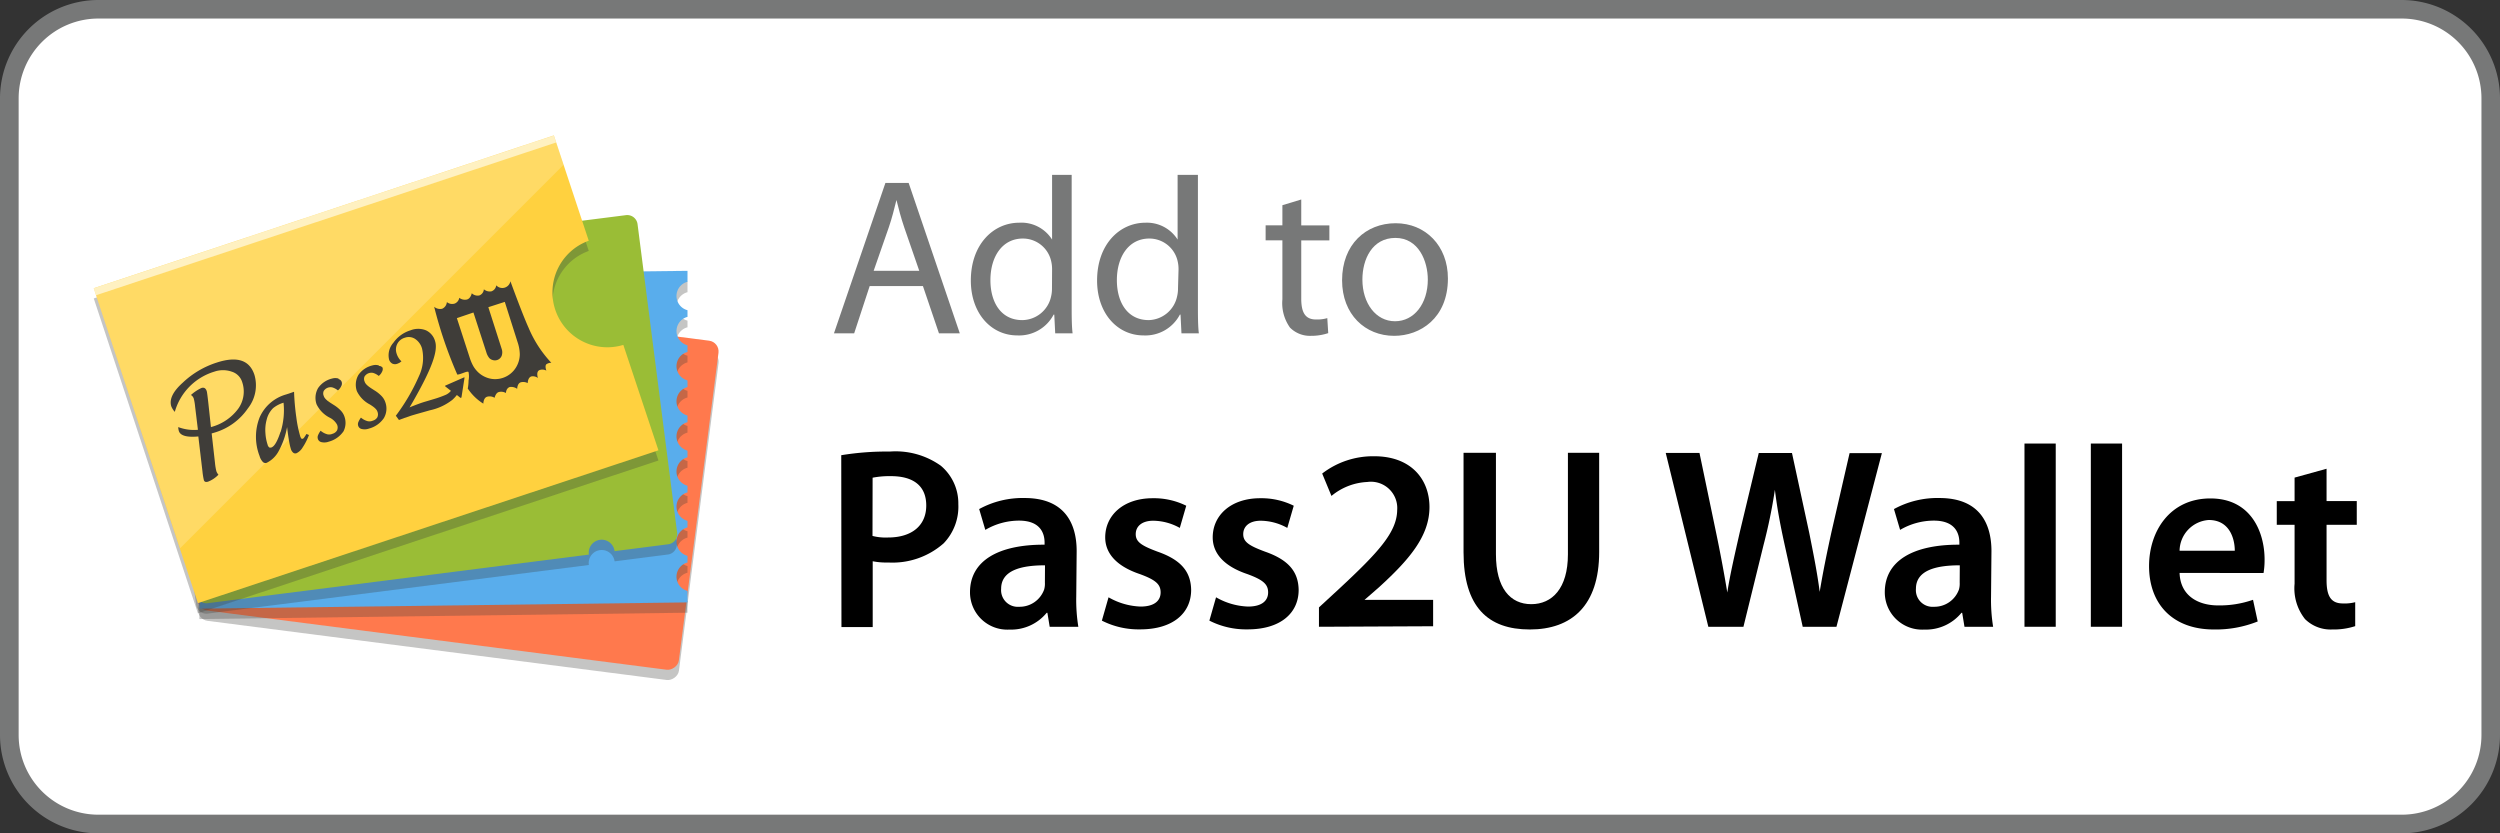
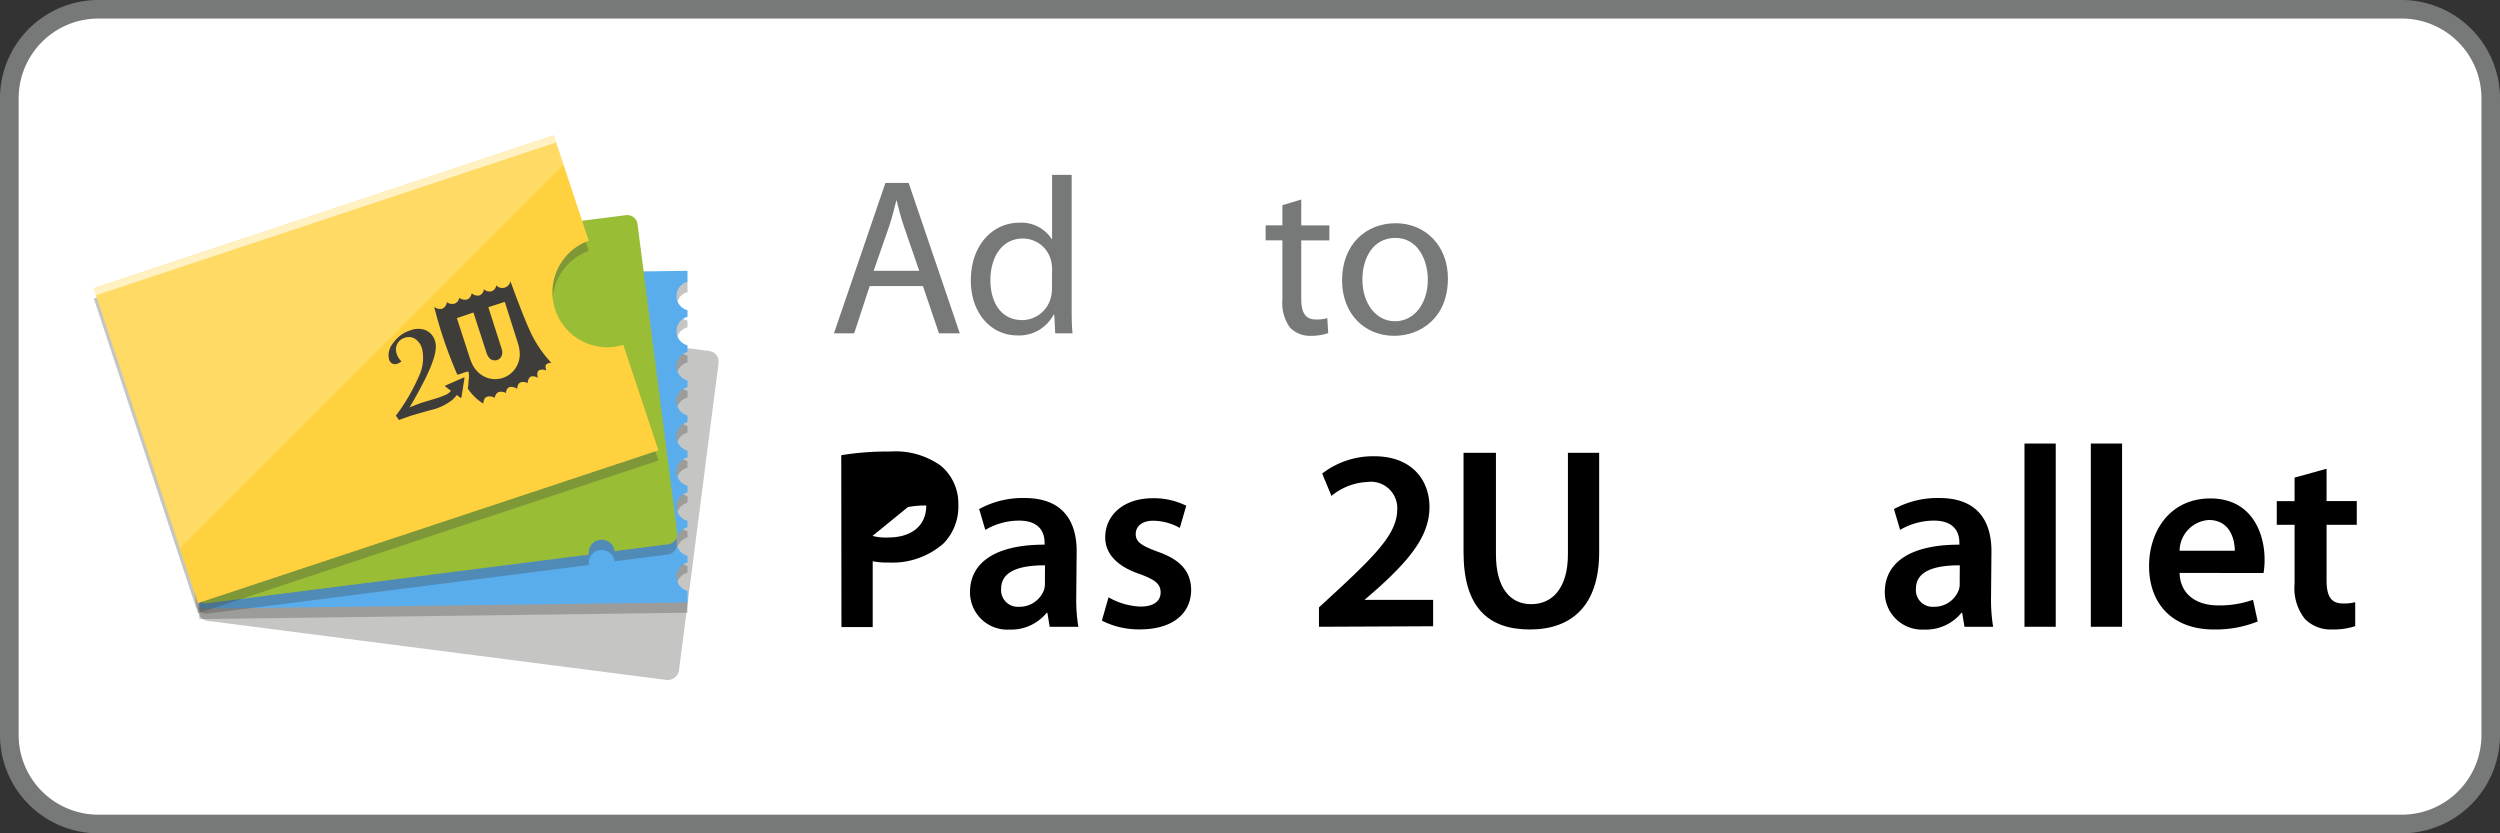
<svg xmlns="http://www.w3.org/2000/svg" id="圖層_1" data-name="圖層 1" viewBox="0 0 240 80">
  <rect x="0" y="0" width="240" height="80" fill="#333333" stroke="none" />
  <defs>
    <style>.cls-1{fill:none;clip-rule:evenodd;}.cls-2{clip-path:url(#clip-path);}.cls-3{fill:#777878;}.cls-10,.cls-11,.cls-4{fill:#fff;}.cls-12,.cls-5{fill:#3f3d39;}.cls-5{opacity:0.3;}.cls-6{fill:#ff794d;}.cls-7{fill:#59adec;}.cls-8{fill:#9abd36;}.cls-9{fill:#ffd13f;}.cls-10{opacity:0.6;}.cls-11{opacity:0.2;}</style>
    <clipPath id="clip-path">
      <path class="cls-1" d="M1348.18-1346.93h-75.71a29.41,29.41,0,0,1-28.89,23.93,29.41,29.41,0,0,1-28.89-23.93h-74.83c-1.85,0-3.66,1.23-3.66,3.07V-1071a3.64,3.64,0,0,0,3.66,3.36h208.31a3.29,3.29,0,0,0,3.26-3.36v-272.82a3.05,3.05,0,0,0-3.26-3.07" />
    </clipPath>
  </defs>
  <title>badge_pass2u_EN</title>
  <path class="cls-3" d="M230.57,80H9.43A9.45,9.45,0,0,1,0,70.56V9.44A9.45,9.45,0,0,1,9.43,0H230.57A9.45,9.45,0,0,1,240,9.44V70.56A9.45,9.45,0,0,1,230.57,80Z" />
  <path class="cls-4" d="M238.22,70.56a7.65,7.65,0,0,1-7.65,7.65H9.44a7.65,7.65,0,0,1-7.65-7.65V9.44A7.66,7.66,0,0,1,9.44,1.78H230.57a7.66,7.66,0,0,1,7.65,7.66Z" />
  <rect class="cls-5" x="28.07" y="23.37" width="31.85" height="46.54" rx="1.04" ry="1.04" transform="translate(95.88 8.97) rotate(97.34)" />
-   <rect class="cls-6" x="28.07" y="22.39" width="31.85" height="46.54" rx="1.04" ry="1.04" transform="translate(94.9 7.86) rotate(97.34)" />
  <path class="cls-5" d="M66,57.71a1.41,1.41,0,0,1,0-2.73v-.64a1.41,1.41,0,0,1,0-2.73V51a1.41,1.41,0,0,1,0-2.73v-.64a1.41,1.41,0,0,1,0-2.73v-.64a1.41,1.41,0,0,1,0-2.73v-.64a1.41,1.41,0,0,1,0-2.73v-.64a1.41,1.41,0,0,1,0-2.73v-.64a1.41,1.41,0,0,1,0-2.73v-.64a1.41,1.41,0,0,1,0-2.73V27l-46.86.55v1.09a1.42,1.42,0,0,1,0,2.75V32a1.42,1.42,0,0,1,0,2.75v.62a1.42,1.42,0,0,1,0,2.75v.62a1.42,1.42,0,0,1,0,2.75v.62a1.42,1.42,0,0,1,0,2.75v.62a1.42,1.42,0,0,1,0,2.75v.62a1.42,1.42,0,0,1,0,2.75v.62a1.42,1.42,0,0,1,0,2.75v.62a1.42,1.42,0,0,1,0,2.75v1.09L66,58.82Z" />
  <path class="cls-7" d="M66,56.73a1.41,1.41,0,0,1,0-2.73v-.64a1.41,1.41,0,0,1,0-2.73V50a1.41,1.41,0,0,1,0-2.73v-.64a1.41,1.41,0,0,1,0-2.73v-.64a1.41,1.41,0,0,1,0-2.73v-.64a1.41,1.41,0,0,1,0-2.73v-.64a1.41,1.41,0,0,1,0-2.73v-.64a1.41,1.41,0,0,1,0-2.73v-.64a1.41,1.41,0,0,1,0-2.73V26l-46.86.55v1.09a1.42,1.42,0,0,1,0,2.75V31a1.42,1.42,0,0,1,0,2.75v.62a1.42,1.42,0,0,1,0,2.75v.62a1.42,1.42,0,0,1,0,2.75v.62a1.42,1.42,0,0,1,0,2.75v.62a1.42,1.42,0,0,1,0,2.75v.62a1.42,1.42,0,0,1,0,2.75v.62a1.42,1.42,0,0,1,0,2.75v.62a1.42,1.42,0,0,1,0,2.75v1.09L66,57.83Z" />
  <path class="cls-5" d="M57.61,52.81A1.25,1.25,0,0,1,59,53.89l5.07-.65a1,1,0,0,0,.9-1.16L61.21,22.55a1,1,0,0,0-1.16-.9l-5.12.65a1.25,1.25,0,0,1-2.49.32l-36.5,4.66a1,1,0,0,0-.9,1.16L18.82,58a1,1,0,0,0,1.16.9l36.55-4.66A1.25,1.25,0,0,1,57.61,52.81Z" />
  <path class="cls-8" d="M57.61,51.82A1.25,1.25,0,0,1,59,52.91l5.07-.65A1,1,0,0,0,65,51.1L61.21,21.56a1,1,0,0,0-1.16-.9l-5.12.65a1.25,1.25,0,0,1-2.49.32l-36.5,4.66a1,1,0,0,0-.9,1.16L18.82,57a1,1,0,0,0,1.16.9l36.55-4.66A1.25,1.25,0,0,1,57.61,51.82Z" />
  <path class="cls-5" d="M59.84,34.09a5.27,5.27,0,0,1-3.32-10L53.17,14,9,28.65,19,58.88,63.21,44.21Z" />
  <path class="cls-9" d="M59.84,33.11a5.27,5.27,0,0,1-3.32-10L53.17,13,9,27.67,19,57.9,63.21,43.23Z" />
  <rect class="cls-10" x="7.92" y="20.32" width="46.54" height="0.7" transform="translate(-4.92 10.89) rotate(-18.37)" />
  <polygon class="cls-11" points="53.17 13 9 27.67 17.29 52.63 54.1 15.82 53.17 13" />
-   <path class="cls-12" d="M24.43,36q-.69-2.14-3.6-1.2a8.5,8.5,0,0,0-3.3,1.95Q16.14,38,16.44,39a1.87,1.87,0,0,0,.34.54,5.64,5.64,0,0,1,3.79-3.86,2.55,2.55,0,0,1,1.68,0,1.51,1.51,0,0,1,1,1,2.82,2.82,0,0,1-.39,2.57A4.75,4.75,0,0,1,20.25,41L20,38.69q-.11-1-.15-1.13-.14-.44-.52-.31a4.11,4.11,0,0,0-1,.67.63.63,0,0,1,.27.34,4.57,4.57,0,0,1,.13.77L19,41.26A4.27,4.27,0,0,1,17.11,41a1.48,1.48,0,0,0,.06.38q.22.67,1.87.52l.4,3.39a6.47,6.47,0,0,0,.13.8q.08.25.4.15a2.71,2.71,0,0,0,1-.67,1,1,0,0,1-.2-.34,5.33,5.33,0,0,1-.13-.78l-.32-2.84.34-.1a5.88,5.88,0,0,0,3.14-2.31A3.57,3.57,0,0,0,24.43,36ZM29.2,42a.26.26,0,0,1-.12.11.13.13,0,0,1-.14,0,.65.65,0,0,1-.12-.23,11.55,11.55,0,0,1-.37-1.79,23.16,23.16,0,0,1-.22-2.48l-.23.08-.29.1-.25.08a3.94,3.94,0,0,0-2.54,2.21,5.1,5.1,0,0,0,0,3.7,1.34,1.34,0,0,0,.3.55.35.35,0,0,0,.38.1,2.61,2.61,0,0,0,1.16-1.14A7.59,7.59,0,0,0,27.56,41q.1.84.19,1.34a5.78,5.78,0,0,0,.17.75.75.75,0,0,0,.23.37.32.32,0,0,0,.31.05,1.38,1.38,0,0,0,.59-.55,5.81,5.81,0,0,0,.61-1.2l-.24-.1A4.3,4.3,0,0,1,29.2,42Zm-2.27-.55c-.29.9-.56,1.32-.77,1.45a.33.33,0,0,1-.3.06.45.45,0,0,1-.17-.27,4.43,4.43,0,0,1-.21-1.12,3.74,3.74,0,0,1,.12-1.28,2.32,2.32,0,0,1,.62-1.11,2.92,2.92,0,0,1,1-.52A7,7,0,0,1,26.93,41.5Zm5.57-5.11a1.1,1.1,0,0,0-.62,0,2.28,2.28,0,0,0-1.34.91,1.88,1.88,0,0,0-.15,1.56,2.81,2.81,0,0,0,1.25,1.28l0,0a1.63,1.63,0,0,1,.72.68.68.68,0,0,1,0,.54.72.72,0,0,1-.43.33.8.8,0,0,1-.52.05,1.68,1.68,0,0,1-.63-.34,2.08,2.08,0,0,0-.26.46.52.52,0,0,0,0,.34.46.46,0,0,0,.36.3,1.23,1.23,0,0,0,.68-.05,2.49,2.49,0,0,0,1.42-1A1.8,1.8,0,0,0,33.07,40a1.57,1.57,0,0,0-.34-.57,3.39,3.39,0,0,0-.68-.55l-.25-.16c-.46-.29-.66-.5-.72-.71a.58.58,0,0,1,0-.48.78.78,0,0,1,.82-.34,1.54,1.54,0,0,1,.54.29,1.13,1.13,0,0,0,.32-.41.53.53,0,0,0,.05-.38A.43.43,0,0,0,32.5,36.39Zm3.87-1.26a1.1,1.1,0,0,0-.62,0,2.28,2.28,0,0,0-1.34.91,1.88,1.88,0,0,0-.15,1.56,2.81,2.81,0,0,0,1.25,1.28l0,0c.29.18.64.42.72.68a.68.68,0,0,1,0,.54.72.72,0,0,1-.43.33.8.8,0,0,1-.52.05,1.68,1.68,0,0,1-.63-.34,2.07,2.07,0,0,0-.26.46.52.52,0,0,0,0,.34.46.46,0,0,0,.36.3,1.23,1.23,0,0,0,.68-.05,2.49,2.49,0,0,0,1.42-1,1.8,1.8,0,0,0,.14-1.53,1.57,1.57,0,0,0-.34-.57,3.39,3.39,0,0,0-.68-.55l-.25-.16c-.46-.29-.66-.5-.72-.71a.58.58,0,0,1,0-.48.78.78,0,0,1,.82-.34,1.55,1.55,0,0,1,.54.29,1.13,1.13,0,0,0,.32-.41.53.53,0,0,0,.05-.38A.43.43,0,0,0,36.37,35.13Z" />
  <path class="cls-12" d="M50.75,31.48C50.11,30.06,49,27,49,27a.79.79,0,0,1-1.36.39.69.69,0,0,1-.47.58.87.87,0,0,1-.72-.2.67.67,0,0,1-.43.59.79.79,0,0,1-.73-.21s-.09.49-.45.6a.88.88,0,0,1-.75-.16.72.72,0,0,1-.43.55A.8.8,0,0,1,42.9,29a.77.77,0,0,1-.45.64.88.88,0,0,1-.77-.19,41.14,41.14,0,0,0,2.22,6.51c.32,0,1-.4,1.08-.24a2.06,2.06,0,0,1,0,.82c0,.32-.06.74-.08.75a4.88,4.88,0,0,0,1.5,1.46s0-.54.35-.66a.89.89,0,0,1,.73.1s.1-.46.39-.55a.91.91,0,0,1,.7.09s0-.46.38-.58a1,1,0,0,1,.7.18s0-.52.35-.63a.9.9,0,0,1,.66.08s0-.52.34-.64a.78.78,0,0,1,.64.15s-.22-.64.18-.77a.79.79,0,0,1,.63.06s-.17-.44,0-.61a.78.78,0,0,1,.48-.14A11.24,11.24,0,0,1,50.75,31.48Zm-1.06,1.37A3.86,3.86,0,0,1,49.9,34a2.43,2.43,0,0,1-.22,1,2.35,2.35,0,0,1-2.43,1.38,2.43,2.43,0,0,1-1-.37,2.35,2.35,0,0,1-.48-.41,2.56,2.56,0,0,1-.38-.54,4.48,4.48,0,0,1-.3-.73l-1.23-3.79L45.45,30l1.23,3.79a1.59,1.59,0,0,0,.29.58.71.71,0,0,0,.35.2.7.7,0,0,0,.84-.41,1,1,0,0,0,0-.67l-1.28-4,1.58-.51ZM44.5,36.25,42.79,37c-.06,0-.09.09,0,.13l.5.39a1.39,1.39,0,0,1-.47.37,9.72,9.72,0,0,1-1.2.43l-.7.21c-.28.08-.55.17-.73.24-.39.14-.7.27-.87.34l.31-.53c1.75-3.06,2.45-4.85,2.14-5.82a1.62,1.62,0,0,0-.88-1.05,2,2,0,0,0-1.48,0,3.13,3.13,0,0,0-1.65,1.2,1.8,1.8,0,0,0-.41,1.6.66.66,0,0,0,.32.4.62.62,0,0,0,.5,0l.18-.08.19-.14a1.73,1.73,0,0,1-.28-.34,1.7,1.7,0,0,1-.18-.39,1.21,1.21,0,0,1,.06-.95,1.17,1.17,0,0,1,.73-.59,1.11,1.11,0,0,1,1,.13,1.63,1.63,0,0,1,.65.93,4.07,4.07,0,0,1-.31,2.65A18.72,18.72,0,0,1,38,39.91l.3.41.51-.19.61-.21c.58-.18,1.19-.34,1.84-.53a5.29,5.29,0,0,0,2.16-1,3.62,3.62,0,0,0,.44-.47l.29.23c.1.08.14.06.16-.06l.28-1.8C44.61,36.23,44.59,36.21,44.5,36.25Z" />
  <path class="cls-3" d="M83.49,27.46,82,32H80.06L85,17.56h2.23L92.14,32h-2l-1.54-4.54ZM88.25,26l-1.44-4.16c-.32-.94-.54-1.8-.75-2.64h0c-.21.84-.43,1.74-.73,2.61L83.87,26Z" />
  <path class="cls-3" d="M102.88,16.79V29.32c0,.92,0,2,.09,2.68h-1.67l-.09-1.8h-.06a3.74,3.74,0,0,1-3.49,2c-2.51,0-4.46-2.12-4.46-5.27,0-3.45,2.14-5.55,4.65-5.55A3.48,3.48,0,0,1,101,23h0V16.79ZM101,25.85a3.33,3.33,0,0,0-.09-.79,2.78,2.78,0,0,0-2.72-2.16c-1.95,0-3.11,1.71-3.11,4,0,2.1,1,3.83,3.06,3.83a2.86,2.86,0,0,0,2.76-2.25,3.26,3.26,0,0,0,.09-.81Z" />
-   <path class="cls-3" d="M115,16.79V29.32c0,.92,0,2,.09,2.68h-1.67l-.09-1.8h-.06a3.74,3.74,0,0,1-3.49,2c-2.51,0-4.46-2.12-4.46-5.27,0-3.45,2.14-5.55,4.65-5.55A3.48,3.48,0,0,1,113.05,23h0V16.79Zm-1.86,9.06a3.33,3.33,0,0,0-.09-.79,2.78,2.78,0,0,0-2.72-2.16c-1.95,0-3.11,1.71-3.11,4,0,2.1,1,3.83,3.06,3.83A2.86,2.86,0,0,0,113,28.46a3.26,3.26,0,0,0,.09-.81Z" />
  <path class="cls-3" d="M124.92,19.15v2.49h2.7v1.44h-2.7v5.59c0,1.29.36,2,1.41,2a3.51,3.51,0,0,0,1.09-.13l.09,1.44a5.13,5.13,0,0,1-1.67.26,2.69,2.69,0,0,1-2-.79,4.05,4.05,0,0,1-.73-2.72V23.07h-1.61V21.63h1.61V19.7Z" />
  <path class="cls-3" d="M139,26.73c0,3.83-2.68,5.51-5.16,5.51-2.79,0-5-2.06-5-5.33,0-3.45,2.29-5.48,5.14-5.48S139,23.58,139,26.73Zm-8.21.11c0,2.27,1.29,4,3.13,4s3.15-1.69,3.15-4c0-1.76-.88-4-3.11-4S130.79,24.89,130.79,26.84Z" />
-   <path d="M80.76,43.7a26.82,26.82,0,0,1,4.66-.35,7.48,7.48,0,0,1,4.9,1.36A4.71,4.71,0,0,1,92,48.4a5.08,5.08,0,0,1-1.41,3.76A7.42,7.42,0,0,1,85.27,54a6.63,6.63,0,0,1-1.49-.12v6.32h-3Zm3,7.75a5.11,5.11,0,0,0,1.49.15c2.28,0,3.67-1.14,3.67-3.07s-1.29-2.82-3.39-2.82a8.42,8.42,0,0,0-1.76.15Z" />
+   <path d="M80.76,43.7a26.82,26.82,0,0,1,4.66-.35,7.48,7.48,0,0,1,4.9,1.36A4.71,4.71,0,0,1,92,48.4a5.08,5.08,0,0,1-1.41,3.76A7.42,7.42,0,0,1,85.27,54a6.63,6.63,0,0,1-1.49-.12v6.32h-3Zm3,7.75a5.11,5.11,0,0,0,1.49.15c2.28,0,3.67-1.14,3.67-3.07a8.42,8.42,0,0,0-1.76.15Z" />
  <path d="M103.32,57.27a16.28,16.28,0,0,0,.2,2.9h-2.75l-.22-1.34h-.07a4.41,4.41,0,0,1-3.57,1.61,3.58,3.58,0,0,1-3.79-3.59c0-3,2.7-4.58,7.16-4.56v-.2c0-.79-.32-2.11-2.45-2.11a6.39,6.39,0,0,0-3.24.89l-.59-2a8.69,8.69,0,0,1,4.36-1.06c3.86,0,5,2.45,5,5.1Zm-3-3c-2.15,0-4.21.42-4.21,2.25a1.6,1.6,0,0,0,1.73,1.73,2.5,2.5,0,0,0,2.4-1.66,2.05,2.05,0,0,0,.07-.67Z" />
  <path d="M106.42,57.34a6.6,6.6,0,0,0,3.07.89c1.34,0,1.93-.57,1.93-1.36s-.5-1.21-2-1.76c-2.35-.79-3.32-2.08-3.32-3.52,0-2.13,1.76-3.76,4.56-3.76a7,7,0,0,1,3.22.72l-.62,2.13a5.33,5.33,0,0,0-2.55-.69c-1.09,0-1.68.54-1.68,1.29s.57,1.11,2.1,1.68c2.2.77,3.19,1.88,3.22,3.67,0,2.2-1.71,3.79-4.9,3.79a7.77,7.77,0,0,1-3.67-.84Z" />
-   <path d="M116.74,57.34a6.6,6.6,0,0,0,3.07.89c1.34,0,1.93-.57,1.93-1.36s-.5-1.21-2-1.76c-2.35-.79-3.32-2.08-3.32-3.52,0-2.13,1.76-3.76,4.56-3.76a7,7,0,0,1,3.22.72l-.62,2.13a5.33,5.33,0,0,0-2.55-.69c-1.09,0-1.68.54-1.68,1.29s.57,1.11,2.1,1.68c2.2.77,3.19,1.88,3.22,3.67,0,2.2-1.71,3.79-4.9,3.79a7.77,7.77,0,0,1-3.67-.84Z" />
  <path d="M126.62,60.17V58.31l1.91-1.76c3.79-3.52,5.57-5.45,5.6-7.58a2.53,2.53,0,0,0-2.87-2.7,5.8,5.8,0,0,0-3.44,1.34l-.89-2.15a8,8,0,0,1,5-1.66c3.57,0,5.3,2.25,5.3,4.88,0,2.82-2,5.1-4.85,7.7l-1.39,1.21v0h6.59v2.53Z" />
  <path d="M143.61,43.47v9.73C143.61,56.48,145,58,147,58s3.52-1.51,3.52-4.78V43.47h3V53c0,5.15-2.65,7.43-6.66,7.43s-6.36-2.15-6.36-7.41V43.47Z" />
-   <path d="M164,60.17l-4.09-16.69h3.24l1.58,7.58c.42,2,.82,4.16,1.09,5.82h0c.27-1.76.74-3.74,1.21-5.84l1.81-7.55h3.19l1.66,7.68c.4,2,.77,3.84,1,5.65h0c.3-1.83.69-3.74,1.14-5.79l1.73-7.53h3.1L176.3,60.17h-3.24l-1.73-7.85c-.42-1.91-.72-3.49-.94-5.3h0a50.54,50.54,0,0,1-1.09,5.3l-1.93,7.85Z" />
  <path d="M191.14,57.27a16.28,16.28,0,0,0,.2,2.9h-2.75l-.22-1.34h-.07a4.41,4.41,0,0,1-3.57,1.61,3.58,3.58,0,0,1-3.79-3.59c0-3,2.7-4.58,7.16-4.56v-.2c0-.79-.32-2.11-2.45-2.11a6.39,6.39,0,0,0-3.24.89l-.59-2a8.69,8.69,0,0,1,4.36-1.06c3.86,0,5,2.45,5,5.1Zm-3-3c-2.15,0-4.21.42-4.21,2.25a1.6,1.6,0,0,0,1.73,1.73,2.5,2.5,0,0,0,2.4-1.66,2.05,2.05,0,0,0,.07-.67Z" />
  <path d="M194.35,42.58h3V60.17h-3Z" />
  <path d="M200.72,42.58h3V60.17h-3Z" />
  <path d="M209.24,55c.07,2.18,1.76,3.12,3.71,3.12a9.71,9.71,0,0,0,3.34-.54l.45,2.08a10.82,10.82,0,0,1-4.21.77c-3.91,0-6.22-2.4-6.22-6.09,0-3.34,2-6.49,5.89-6.49s5.2,3.22,5.2,5.87a7.47,7.47,0,0,1-.1,1.29Zm5.3-2.13c0-1.11-.47-2.95-2.5-2.95a3,3,0,0,0-2.8,2.95Z" />
  <path d="M223.35,45v3.1h2.9v2.28h-2.9v5.32c0,1.49.4,2.23,1.56,2.23a4,4,0,0,0,1.19-.12l0,2.3a6.67,6.67,0,0,1-2.2.32,3.49,3.49,0,0,1-2.62-1,4.75,4.75,0,0,1-1-3.39V50.38h-1.71V48.11h1.71V45.85Z" />
</svg>